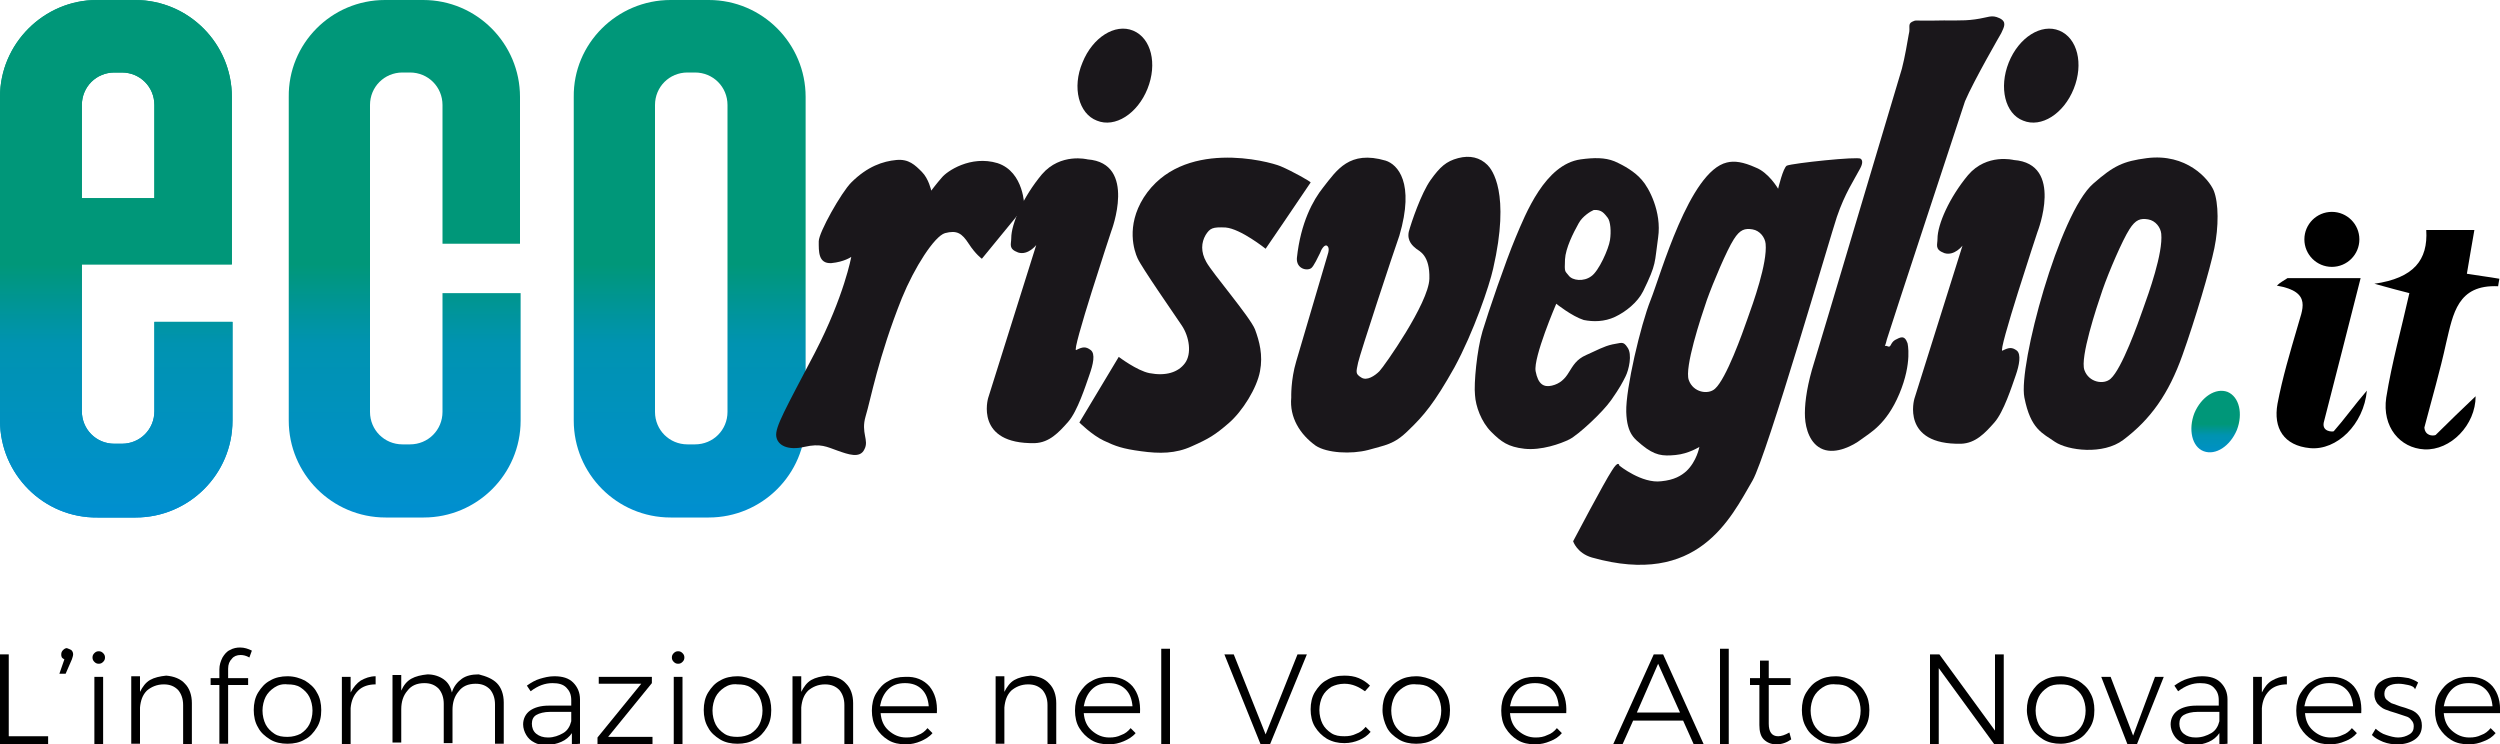
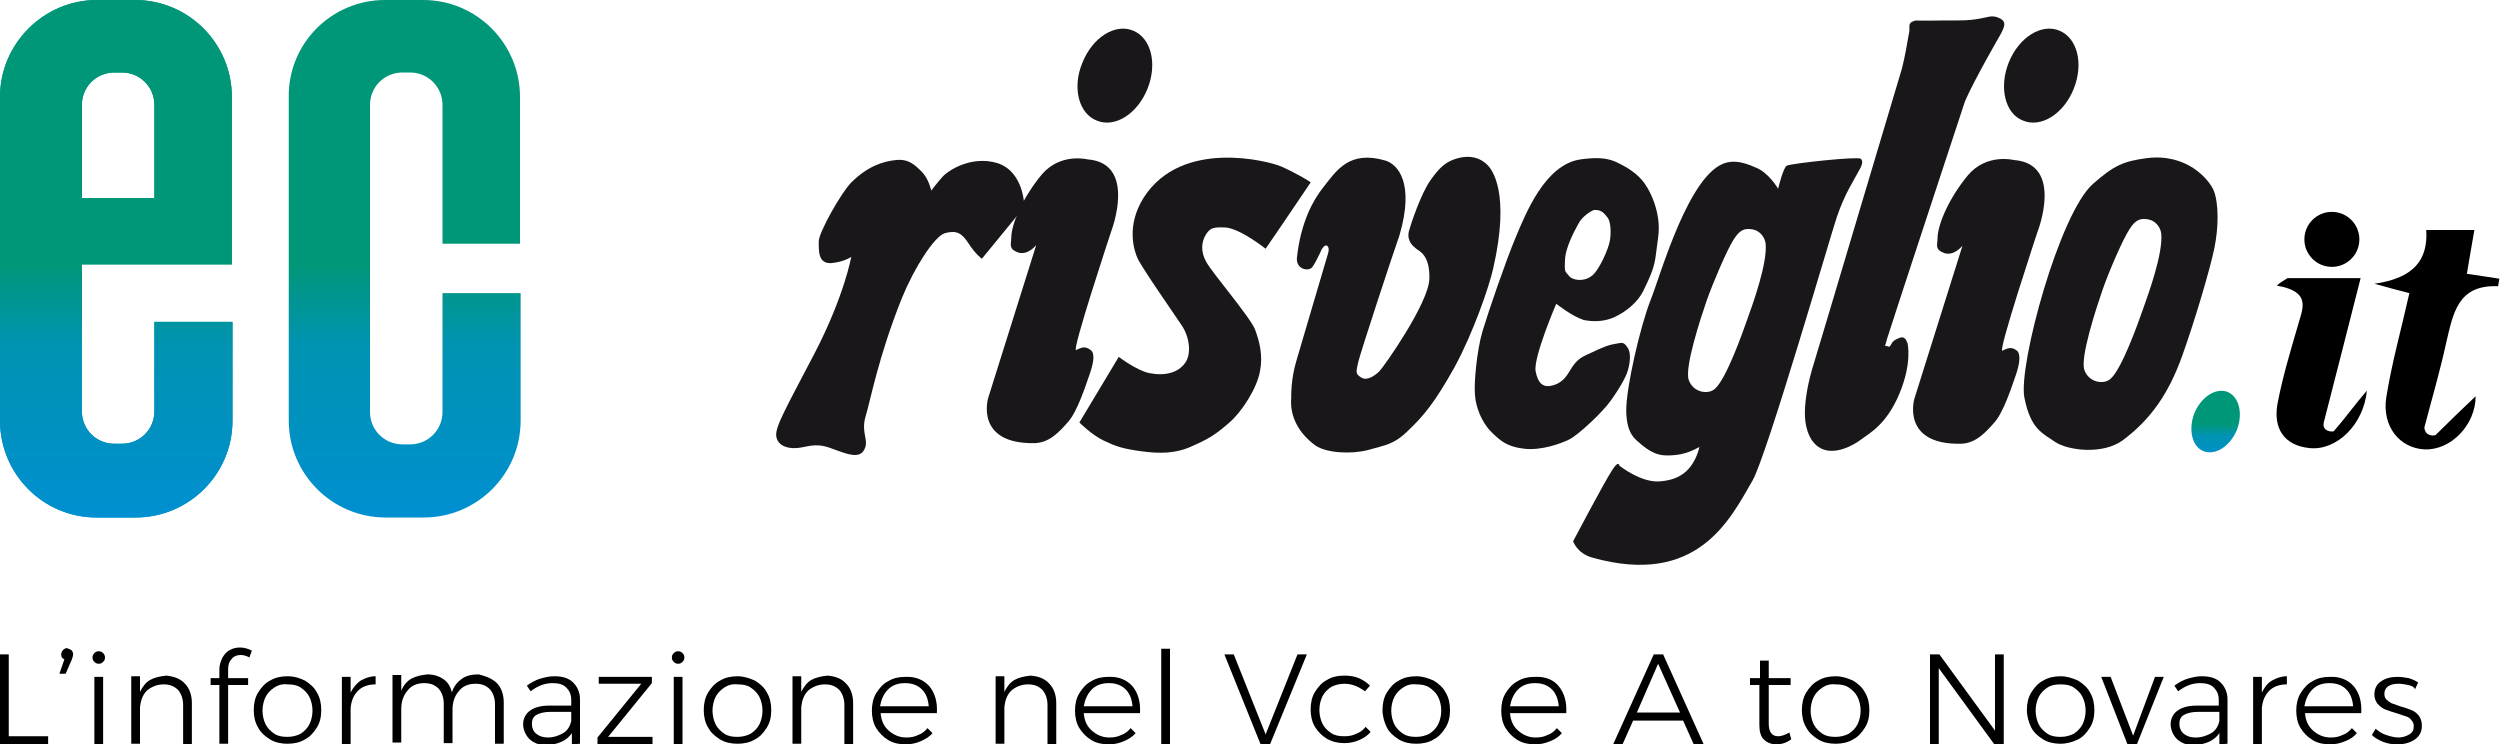
<svg xmlns="http://www.w3.org/2000/svg" id="Livello_1" x="0px" y="0px" width="400px" height="119.1px" viewBox="0 0 400 119.1" style="enable-background:new 0 0 400 119.1;" xml:space="preserve">
  <style type="text/css">	.st0{fill:url(#SVGID_1_);}	.st1{fill:url(#SVGID_00000183948848099732325780000005140567699120553654_);}	.st2{fill:url(#SVGID_00000146495041452020984480000017842849483408492181_);}	.st3{fill:url(#SVGID_00000104702773317363975950000009831014748525309087_);}	.st4{fill-rule:evenodd;clip-rule:evenodd;fill:#1A171B;}	.st5{fill:#1A171B;}	.st6{fill:url(#SVGID_00000119106656738075925860000001089358883256472196_);}	.st7{fill-rule:evenodd;clip-rule:evenodd;}</style>
  <linearGradient id="SVGID_1_" gradientUnits="userSpaceOnUse" x1="110.35" y1="84.276" x2="110.35" y2="7.113">
    <stop offset="0" style="stop-color:#008FD2" />
    <stop offset="0.379" style="stop-color:#0093B1" />
    <stop offset="0.544" style="stop-color:#009779" />
    <stop offset="1" style="stop-color:#009779" />
  </linearGradient>
-   <path class="st0" d="M110,11.6c-2.9,0-5.2,2.3-5.2,5.2v49.1c0,2.9,2.3,5.2,5.2,5.2h1.2c2.9,0,5.2-2.3,5.2-5.2V16.8 c0-2.9-2.3-5.2-5.2-5.2L110,11.6L110,11.6z M107.3,0h6.1c8.6,0,15.5,7,15.5,15.5v51.8c0,8.6-7,15.5-15.5,15.5h-6.1 c-8.6,0-15.5-7-15.5-15.5V15.5C91.7,7,98.7,0,107.3,0L107.3,0z" />
  <linearGradient id="SVGID_00000176015602490262637400000017289117104756191370_" gradientUnits="userSpaceOnUse" x1="18.6" y1="84.276" x2="18.6" y2="7.113">
    <stop offset="0" style="stop-color:#008FD2" />
    <stop offset="0.379" style="stop-color:#0093B1" />
    <stop offset="0.544" style="stop-color:#009779" />
    <stop offset="1" style="stop-color:#009779" />
  </linearGradient>
  <path style="fill:url(#SVGID_00000176015602490262637400000017289117104756191370_);" d="M24.7,31.7V16.8c0-2.9-2.3-5.2-5.2-5.2 h-1.2c-2.9,0-5.2,2.3-5.2,5.2v14.9L24.7,31.7L24.7,31.7z M15.5,0h6.1c8.6,0,15.5,7,15.5,15.5v26.8h-6.4h-6.1H13.1v23.5 c0,2.9,2.3,5.2,5.2,5.2h1.2c2.9,0,5.2-2.3,5.2-5.2V51.5h12.5v15.8c0,8.6-7,15.5-15.5,15.5h-6.1C7,82.9,0,75.9,0,67.3V15.5 C0,7,7,0,15.5,0L15.5,0z" />
  <linearGradient id="SVGID_00000078751529295544138130000000555578230740993185_" gradientUnits="userSpaceOnUse" x1="18.6" y1="84.276" x2="18.6" y2="7.113">
    <stop offset="0" style="stop-color:#008FD2" />
    <stop offset="0.379" style="stop-color:#0093B1" />
    <stop offset="0.544" style="stop-color:#009779" />
    <stop offset="1" style="stop-color:#009779" />
  </linearGradient>
  <path style="fill:url(#SVGID_00000078751529295544138130000000555578230740993185_);" d="M24.7,31.7V16.8c0-2.9-2.3-5.2-5.2-5.2 h-1.2c-2.9,0-5.2,2.3-5.2,5.2v14.9L24.7,31.7L24.7,31.7z M15.5,0h6.1c8.6,0,15.5,7,15.5,15.5v26.8h-6.4h-6.1H13.1v23.5 c0,2.9,2.3,5.2,5.2,5.2h1.2c2.9,0,5.2-2.3,5.2-5.2V51.5h12.5v15.8c0,8.6-7,15.5-15.5,15.5h-6.1C7,82.9,0,75.9,0,67.3V15.5 C0,7,7,0,15.5,0L15.5,0z" />
  <linearGradient id="SVGID_00000095322382462760920430000001905222172938351805_" gradientUnits="userSpaceOnUse" x1="64.749" y1="84.276" x2="64.749" y2="7.113">
    <stop offset="0" style="stop-color:#008FD2" />
    <stop offset="0.379" style="stop-color:#0093B1" />
    <stop offset="0.544" style="stop-color:#009779" />
    <stop offset="1" style="stop-color:#009779" />
  </linearGradient>
  <path style="fill:url(#SVGID_00000095322382462760920430000001905222172938351805_);" d="M61.6,0h6.1c8.6,0,15.5,7,15.5,15.5V39 H70.8V16.8c0-2.9-2.3-5.2-5.2-5.2h-1.2c-2.9,0-5.2,2.3-5.2,5.2v49.1c0,2.9,2.3,5.2,5.2,5.2h1.2c2.9,0,5.2-2.3,5.2-5.2v-19h12.5v20.4 c0,8.6-7,15.5-15.5,15.5h-6.1c-8.6,0-15.5-7-15.5-15.5V15.5C46.1,7,53,0,61.6,0L61.6,0z" />
  <path class="st4" d="M336.4,46.4c-1,2.9-3.6,10.8-2.9,12.8s3.1,2.4,4.2,1.4c1.8-1.6,4.4-8.9,5.2-11.2c0.9-2.5,3.2-8.9,2.9-12 c-0.1-1-0.9-2.1-2.1-2.3s-2,0-3,1.6C339.6,38.4,337.4,43.5,336.4,46.4L336.4,46.4z M323.9,63.6c-1-5.1,5.6-29.5,11-34.2 c3.3-2.9,4.8-3.6,8.6-4.1c6.3-0.8,9.9,3.3,10.7,5.2c0.8,2,0.8,5.8,0.1,9.2c-0.7,3.4-3.1,11.5-5.1,17.1c-2.2,6.2-5.1,10.3-9.5,13.6 c-3.2,2.4-8.8,1.7-10.9,0.3C326.8,69.3,324.9,68.7,323.9,63.6L323.9,63.6z" />
  <path class="st4" d="M273.1,48c-1,2.9-3.6,10.8-2.9,12.8s3.1,2.4,4.2,1.4c1.8-1.6,4.4-8.9,5.2-11.2c0.9-2.5,3.2-8.9,2.9-12 c-0.1-1-0.9-2.1-2.1-2.3s-2,0-3,1.6C276.3,40,274.1,45.2,273.1,48L273.1,48z M284.5,30.2c0,0,0.8-3.4,1.4-3.7 c1-0.4,11.4-1.5,11.8-1.1c0.3,0.2,0.4,0.7-0.1,1.6c-1,1.9-2.4,3.9-3.7,7.7c-0.9,2.6-11.2,38.2-13.5,42.2c-3.5,6-8.7,17.1-25.7,12.3 c-2.4-0.7-3-2.6-3-2.6s5-9.5,6.2-11.3c1.1-1.8,1.2-0.8,1.2-0.8s3.6,2.9,6.7,2.5c2.1-0.2,3.2-0.9,4-1.6c1.7-1.6,2.1-3.9,2.1-3.9 s-1.7,1.1-3.8,1.3c-2.1,0.2-3.3,0.1-5.4-1.6c-1-0.9-2.4-1.6-2.5-5.3s2.3-13.9,3.9-17.9s6.2-20.6,12.2-22c1.2-0.3,2.6-0.1,4.6,0.8 C283,27.6,284.5,30.2,284.5,30.2L284.5,30.2z" />
  <path class="st4" d="M252.6,35.7c-0.9,1.6-2.1,4-2.2,5.8c-0.1,2.2,0,1.8,0.6,2.6s2.4,1,3.6,0.1c1.2-0.8,2.8-4.4,3-5.8 c0.2-1.3,0.1-3-0.4-3.6s-0.9-1.3-2.2-1.2C254.5,33.8,253.2,34.6,252.6,35.7L252.6,35.7z M249,48.6c0,0-3.7,8.6-3.3,10.8 c0.4,2.1,1.3,2.6,2.6,2.3s2.1-1.1,2.7-2.1c0.7-1.1,1.2-2.1,2.8-2.8s2.8-1.4,4.2-1.7c1.4-0.2,1.7-0.6,2.4,0.5 c0.8,1.1,0.2,3.6-0.3,4.6s-0.9,1.8-2.3,3.8c-1.4,2-5.3,5.6-6.7,6.3s-4.5,1.8-7.2,1.5c-2.6-0.3-3.7-1.1-5.3-2.7s-2.5-4.1-2.6-5.9 c-0.2-1.8,0.3-7.2,1.2-10.2s3.7-11.2,5.3-15s4.7-11.7,10.4-12.5c2.2-0.3,3.9-0.3,5.4,0.3c1.6,0.7,3.3,1.7,4.4,3 c1.1,1.2,3.2,5.1,2.6,9.2s-0.2,4.1-2.4,8.6c-0.9,1.8-2.8,3.3-4.5,4.1s-3.5,0.8-5,0.5C251.5,50.6,249,48.6,249,48.6L249,48.6z" />
  <path class="st5" d="M136.2,41.1c0,0-1.1,6.2-5.8,15.3c-4.7,9-6.4,11.9-6.2,13.4c0.2,1.5,1.9,2.3,4.5,1.7c2.6-0.6,3.6,0,5.3,0.6 s3.6,1.3,4.3-0.2c0.8-1.5-0.6-2.6,0.2-5.3c0.8-2.6,2-9.4,5.8-18.9c2-4.9,5.2-9.9,6.9-10.4c1.9-0.5,2.7,0,3.8,1.7s2.1,2.4,2.1,2.4 l6.8-8.3c0,0,0-5.6-4.3-7c-4.3-1.3-8.1,1.3-8.9,2.3c-0.8,0.9-1.7,2.1-1.7,2.1s-0.4-1.9-1.5-3s-2.1-2.1-4.1-1.9 c-2.1,0.2-4.6,1-7.2,3.6c-1.6,1.6-5.2,8-5.2,9.4c0,1.6-0.1,3.6,2,3.5C135.1,41.9,136.2,41.1,136.2,41.1L136.2,41.1z" />
  <path class="st5" d="M179,57.1c0,0,2.9,2.2,4.9,2.6c2.6,0.5,4.6-0.1,5.7-1.6c1.1-1.5,0.7-4.2-0.5-6s-6.5-9.4-7.1-10.8 c-0.5-1.1-1.9-5.1,1-9.7c6.1-9.5,20-5.8,21.9-5s4.9,2.5,4.8,2.6c-1.8,2.7-7.2,10.6-7.2,10.6s-4-3.2-6.4-3.4 c-2.1-0.1-2.5,0.1-3.2,1.2c-0.7,1.2-0.8,2.7,0.1,4.3c0.9,1.7,7,8.8,7.8,10.8c0.7,1.9,1.3,4.1,0.8,6.7c-0.5,2.7-2.8,6.4-5,8.3 s-3.2,2.5-5.9,3.7c-2.6,1.2-5.2,1.2-8.1,0.8c-3-0.4-4.1-0.8-6-1.7c-1.9-0.9-3.9-2.9-3.9-2.9L179,57.1L179,57.1z" />
  <path class="st5" d="M217.3,58c-0.3,1.5-0.5,1.8,0.5,2.4c0.9,0.6,2.2-0.3,2.9-1s7.9-10.9,8-14.8c0.1-3.8-1.6-4.4-2.1-4.8 c-0.5-0.4-1.5-1.2-1.2-2.7c0.4-1.5,2-6.2,3.5-8.3s2.5-3,4.4-3.5s3.5-0.1,4.7,1.1c0.7,0.7,3.7,4.4,0.9,16.6 c-0.6,2.7-3.1,10.1-6.2,15.8c-3.2,5.7-4.9,7.7-7.3,10c-2.4,2.4-3.8,2.4-6.5,3.2c-2.7,0.7-6.6,0.5-8.4-0.7c-2.5-1.8-4.2-4.5-3.9-7.7 c0,0-0.1-2.8,0.8-5.8c0.9-3,5.1-17.3,5.1-17.3s0.3-0.9-0.2-1.2c-0.4-0.2-0.9,0.6-1.1,1.2c-0.3,0.6-1,2.1-1.4,2.4 c-0.7,0.5-2.4,0.1-2.3-1.6c0.6-5.7,2.6-9.3,4.2-11.3c2.2-2.8,4.2-6,10-4.3c1.9,0.6,4.7,3.5,2.2,12C223,40.2,217.6,56.6,217.3,58 L217.3,58z" />
  <path class="st5" d="M308.9,3.3c3.1-0.1,5,0.1,7.1-0.2c2.2-0.3,2.6-0.8,3.9-0.2s0.7,1.5,0.3,2.4c0,0-4.4,7.6-5.8,10.9 c0,0-12,36.4-12.5,38.1c-0.4,1.7-0.5,0.8,0.1,1.1s0.4-0.5,1.2-1c0.8-0.4,1.5-0.9,2,0.5c0,0,0.8,3.1-1.3,8.1c-2.1,5-4.8,6.3-6.1,7.3 c-1.3,1-4,2.4-6.1,1.6s-2.8-3.3-2.9-5.1c-0.1-1.8,0.2-4.4,1.1-7.6c1-3.2,13.8-46.3,14.4-48.2c0.5-1.9,0.9-4.4,1.1-5.5 c0.3-1.1-0.2-1.6,0.5-2C306.7,3.2,305.8,3.3,308.9,3.3L308.9,3.3z" />
  <path class="st5" d="M165.8,39.2l-7.7,24.5c0,0-2.2,7.4,7.5,7.2c2.3-0.1,3.8-1.7,5.3-3.4c1.5-1.7,2.8-5.8,3.4-7.5 c0.6-1.7,1-3.4,0.2-4s-1.3-0.5-2.3,0c-0.9,0.6,5.6-19,5.6-19s4.2-10.9-3.8-11.5c0,0-4.3-1.1-7.3,2.4c-3,3.6-4.9,7.9-4.9,10.2 c0,1-0.5,1.7,1.1,2.3C164.5,40.9,165.8,39.2,165.8,39.2L165.8,39.2z" />
  <path class="st5" d="M314,39.3l-7.7,24.5c0,0-2.2,7.4,7.5,7.2c2.3-0.1,3.8-1.7,5.3-3.4c1.5-1.7,2.8-5.8,3.4-7.5s0.9-3.4,0.2-4 c-0.8-0.6-1.3-0.5-2.3,0c-0.9,0.6,5.6-19,5.6-19s4.3-10.9-3.8-11.5c0,0-4.3-1.1-7.3,2.4c-3,3.6-4.9,7.9-4.9,10.2 c0,1-0.5,1.7,1.1,2.3C312.7,41,314,39.3,314,39.3L314,39.3z" />
  <linearGradient id="SVGID_00000056398186231159420370000003780731785705959317_" gradientUnits="userSpaceOnUse" x1="354.5" y1="73.79" x2="354.5" y2="62.899">
    <stop offset="0" style="stop-color:#008FD2" />
    <stop offset="0.379" style="stop-color:#0093B1" />
    <stop offset="0.544" style="stop-color:#009779" />
    <stop offset="1" style="stop-color:#009779" />
  </linearGradient>
  <path style="fill:url(#SVGID_00000056398186231159420370000003780731785705959317_);" d="M351.1,66.1c1.1-2.6,3.4-4.1,5.3-3.4 c1.9,0.8,2.5,3.5,1.5,6.1c-1.1,2.6-3.4,4.1-5.3,3.4S350.1,68.7,351.1,66.1L351.1,66.1z" />
  <g>
    <path class="st7" d="M385.5,46.9c-1.6-0.4-2.7-0.7-5.6-1.5c6.3-0.9,8.6-3.8,8.3-8.6c2.9,0,5.1,0,7.7,0c-0.4,2.4-0.8,4.5-1.2,7  c1.8,0.3,3.5,0.5,5.2,0.8c-0.1,0.5-0.2,1.2-0.2,1.2c-6.5-0.3-7.2,4.4-8.3,9c-1,4.6-2.3,9-3.5,13.6c0.1,1.3,1.3,1.4,1.8,1.2  c2.1-2.1,4.3-4.2,6.4-6.2c0,4.6-4,8.7-8.2,8.5c-3.9-0.2-6.8-3.6-6.1-8.3C382.7,58,384.2,52.7,385.5,46.9z" />
    <path class="st7" d="M366,44.5c3.8,0,7.7,0,11.7,0c-2,7.8-3.9,15.4-5.9,23.1c-0.3,1.5,1.4,1.5,1.6,1.4c1.6-1.8,3.4-4.3,5.3-6.5  c-0.5,5.4-4.8,9.6-9.1,9.2c-4.2-0.4-5.9-3.2-5.2-7.1c0.8-4.2,2-8.2,3.2-12.3c0.7-2.7,2.5-5.6-3.3-6.6  C364.8,45.2,365.4,44.9,366,44.5z" />
  </g>
  <circle class="st7" cx="373.1" cy="38.3" r="4.4" />
  <path class="st5" d="M173.2,10c1.6-4,5.2-6.3,8.1-5.1c2.9,1.2,3.9,5.3,2.3,9.3c-1.6,4-5.2,6.3-8.1,5.1C172.6,18.2,171.5,14,173.2,10 L173.2,10z" />
  <path class="st5" d="M321.4,10c1.6-4,5.2-6.3,8.1-5.1s3.9,5.3,2.3,9.3s-5.2,6.3-8.1,5.1C320.8,18.2,319.8,14,321.4,10L321.4,10z" />
  <g>
    <path d="M0,104.7h1.4v13.1h6.3v1.3H0V104.7z" />
    <path d="M11.4,104c0.2,0.2,0.3,0.4,0.3,0.7c0,0.2-0.1,0.5-0.2,0.8l-1,2.3h-1l0.8-2.3c-0.2-0.1-0.3-0.2-0.4-0.3  c-0.1-0.2-0.1-0.3-0.1-0.5c0-0.3,0.1-0.5,0.3-0.7s0.4-0.3,0.6-0.3C11,103.8,11.2,103.9,11.4,104z" />
    <path d="M16.5,104.5c0.2,0.2,0.3,0.4,0.3,0.7c0,0.3-0.1,0.5-0.3,0.7c-0.2,0.2-0.4,0.3-0.7,0.3s-0.5-0.1-0.7-0.3  c-0.2-0.2-0.3-0.4-0.3-0.7c0-0.3,0.1-0.5,0.3-0.7s0.4-0.3,0.7-0.3S16.3,104.3,16.5,104.5z M15.1,108.3h1.4v10.8h-1.4V108.3z" />
    <path d="M29.6,109.4c0.7,0.7,1.1,1.8,1.1,3.1v6.6h-1.4v-6.3c0-1-0.3-1.8-0.8-2.4c-0.6-0.6-1.3-0.9-2.3-0.9c-1.1,0-2,0.4-2.7,1  c-0.7,0.7-1,1.6-1.1,2.7v5.8H21v-10.8h1.4v2.5c0.4-0.8,0.9-1.5,1.6-1.9s1.6-0.6,2.6-0.7C27.8,108.2,28.9,108.6,29.6,109.4z" />
    <path d="M37.1,105.4c-0.4,0.4-0.6,0.9-0.6,1.6v1.5h3.2v1.1h-3.2v9.4h-1.4v-9.4h-1.4v-1.1h1.4v-1.4c0-0.7,0.2-1.3,0.5-1.9  c0.3-0.5,0.7-1,1.2-1.2c0.5-0.3,1.1-0.4,1.6-0.4c0.7,0,1.3,0.2,1.9,0.5l-0.4,1.1c-0.5-0.3-1-0.4-1.4-0.4  C37.9,104.8,37.4,105,37.1,105.4z" />
    <path d="M48.8,108.9c0.8,0.5,1.5,1.1,1.9,1.9c0.5,0.8,0.7,1.8,0.7,2.8c0,1.1-0.2,2-0.7,2.8s-1.1,1.5-1.9,1.9  C48,118.8,47,119,46,119s-2-0.2-2.8-0.7s-1.5-1.1-1.9-1.9c-0.5-0.8-0.7-1.8-0.7-2.8s0.2-2,0.7-2.8s1.1-1.5,1.9-1.9  c0.8-0.5,1.8-0.7,2.8-0.7C47.1,108.2,48,108.5,48.8,108.9z M43.9,110c-0.6,0.4-1.1,0.9-1.4,1.5c-0.3,0.6-0.5,1.4-0.5,2.2  c0,0.8,0.2,1.6,0.5,2.2s0.8,1.1,1.4,1.5c0.6,0.4,1.3,0.5,2.1,0.5s1.5-0.2,2.1-0.5c0.6-0.4,1.1-0.9,1.4-1.5c0.3-0.6,0.5-1.4,0.5-2.2  c0-0.8-0.2-1.6-0.5-2.2s-0.8-1.1-1.4-1.5c-0.6-0.4-1.3-0.5-2.1-0.5C45.2,109.4,44.5,109.6,43.9,110z" />
    <path d="M57.7,108.9c0.7-0.4,1.5-0.7,2.4-0.7v1.3c-1.1,0-2.1,0.3-2.8,1s-1.1,1.6-1.2,2.8v5.8h-1.4v-10.8h1.4v2.5  C56.5,110,57.1,109.3,57.7,108.9z" />
    <path d="M79.5,109.3c0.7,0.7,1.1,1.8,1.1,3.1v6.6h-1.4v-6.3c0-1-0.3-1.8-0.8-2.4c-0.6-0.6-1.3-0.9-2.3-0.9c-1.2,0-2.1,0.4-2.7,1.2  c-0.7,0.8-1,1.8-1,3v5.3H71v-6.3c0-1-0.3-1.8-0.8-2.4c-0.6-0.6-1.3-0.9-2.3-0.9c-1.2,0-2.1,0.4-2.7,1.2c-0.7,0.8-1,1.8-1,3v5.3  h-1.4V108h1.4v2.5c0.4-0.9,0.9-1.5,1.6-1.9s1.6-0.6,2.6-0.7c1,0,1.9,0.3,2.6,0.8s1.1,1.2,1.3,2.1c0.3-1,0.9-1.7,1.6-2.2  s1.6-0.7,2.7-0.7C77.8,108.2,78.8,108.6,79.5,109.3z" />
    <path d="M91.5,119.1v-1.8c-0.4,0.6-1,1.1-1.7,1.4s-1.5,0.5-2.4,0.5c-0.7,0-1.4-0.1-1.9-0.4c-0.6-0.3-1-0.7-1.3-1.2  s-0.5-1.1-0.5-1.7c0-0.9,0.4-1.7,1.1-2.2s1.7-0.8,3-0.8h3.6V112c0-0.9-0.3-1.5-0.8-2s-1.2-0.7-2.2-0.7c-1.2,0-2.3,0.4-3.5,1.3  l-0.6-0.9c0.7-0.5,1.4-0.9,2.1-1.1s1.4-0.4,2.3-0.4c1.3,0,2.3,0.3,3,1s1.1,1.6,1.1,2.7v7.1L91.5,119.1L91.5,119.1z M90.1,117.3  c0.7-0.4,1.1-1.1,1.3-1.9v-1.5H88c-0.9,0-1.7,0.2-2.2,0.5s-0.7,0.8-0.7,1.4s0.2,1.2,0.7,1.6s1.1,0.6,1.9,0.6  C88.6,118,89.4,117.7,90.1,117.3z" />
    <path d="M95.9,108.3h8.4v1l-7,8.6h7.1v1.2h-8.8V118l7-8.6h-6.8v-1.1H95.9z" />
    <path d="M109.2,104.5c0.2,0.2,0.3,0.4,0.3,0.7c0,0.3-0.1,0.5-0.3,0.7c-0.2,0.2-0.4,0.3-0.7,0.3c-0.3,0-0.5-0.1-0.7-0.3  c-0.2-0.2-0.3-0.4-0.3-0.7c0-0.3,0.1-0.5,0.3-0.7c0.2-0.2,0.4-0.3,0.7-0.3C108.8,104.2,109,104.3,109.2,104.5z M107.8,108.3h1.4  v10.8h-1.4V108.3z" />
    <path d="M120.8,108.9c0.8,0.5,1.5,1.1,1.9,1.9c0.5,0.8,0.7,1.8,0.7,2.8c0,1.1-0.2,2-0.7,2.8s-1.1,1.5-1.9,1.9  c-0.8,0.5-1.8,0.7-2.8,0.7s-2-0.2-2.8-0.7s-1.5-1.1-1.9-1.9c-0.5-0.8-0.7-1.8-0.7-2.8s0.2-2,0.7-2.8s1.1-1.5,1.9-1.9  c0.8-0.5,1.8-0.7,2.8-0.7C119,108.2,119.9,108.5,120.8,108.9z M115.9,110c-0.6,0.4-1.1,0.9-1.4,1.5s-0.5,1.4-0.5,2.2  c0,0.8,0.2,1.6,0.5,2.2s0.8,1.1,1.4,1.5s1.3,0.5,2.1,0.5c0.8,0,1.5-0.2,2.1-0.5c0.6-0.4,1.1-0.9,1.4-1.5s0.5-1.4,0.5-2.2  c0-0.8-0.2-1.6-0.5-2.2s-0.8-1.1-1.4-1.5s-1.3-0.5-2.1-0.5C117.2,109.4,116.5,109.6,115.9,110z" />
    <path d="M135.4,109.4c0.7,0.7,1.1,1.8,1.1,3.1v6.6h-1.4v-6.3c0-1-0.3-1.8-0.8-2.4c-0.6-0.6-1.3-0.9-2.3-0.9c-1.1,0-2,0.4-2.7,1  c-0.7,0.7-1,1.6-1.1,2.7v5.8h-1.4v-10.8h1.4v2.5c0.4-0.8,0.9-1.5,1.6-1.9c0.7-0.4,1.6-0.6,2.6-0.7  C133.7,108.2,134.7,108.6,135.4,109.4z" />
    <path d="M148.7,109.8c0.9,1.1,1.3,2.5,1.2,4.3h-9c0.1,1.2,0.5,2.1,1.3,2.8c0.8,0.7,1.7,1.1,2.8,1.1c0.7,0,1.3-0.1,1.9-0.4  c0.6-0.2,1.1-0.6,1.5-1.1l0.8,0.8c-0.5,0.6-1.2,1-1.9,1.3s-1.5,0.5-2.4,0.5c-1,0-2-0.2-2.8-0.7s-1.4-1.1-1.9-1.9s-0.7-1.8-0.7-2.8  s0.2-2,0.7-2.8s1.1-1.5,1.9-1.9c0.8-0.5,1.7-0.7,2.7-0.7C146.5,108.2,147.8,108.8,148.7,109.8z M148.6,113c-0.1-1.1-0.4-2-1.1-2.7  c-0.7-0.7-1.6-1-2.7-1c-1.1,0-2,0.3-2.7,1s-1.1,1.6-1.3,2.7H148.6z" />
    <path d="M167.9,109.4c0.7,0.7,1.1,1.8,1.1,3.1v6.6h-1.4v-6.3c0-1-0.3-1.8-0.8-2.4c-0.6-0.6-1.3-0.9-2.3-0.9c-1.1,0-2,0.4-2.7,1  c-0.7,0.7-1,1.6-1.1,2.7v5.8h-1.4v-10.8h1.4v2.5c0.4-0.8,0.9-1.5,1.6-1.9c0.7-0.4,1.6-0.6,2.6-0.7  C166.2,108.2,167.2,108.6,167.9,109.4z" />
    <path d="M181.2,109.8c0.9,1.1,1.3,2.5,1.2,4.3h-9c0.1,1.2,0.5,2.1,1.3,2.8c0.8,0.7,1.7,1.1,2.8,1.1c0.7,0,1.3-0.1,1.9-0.4  c0.6-0.2,1.1-0.6,1.5-1.1l0.8,0.8c-0.5,0.6-1.2,1-1.9,1.3s-1.5,0.5-2.4,0.5c-1,0-2-0.2-2.8-0.7s-1.4-1.1-1.9-1.9s-0.7-1.8-0.7-2.8  s0.2-2,0.7-2.8s1.1-1.5,1.9-1.9c0.8-0.5,1.7-0.7,2.7-0.7C179,108.2,180.3,108.8,181.2,109.8z M181.2,113c-0.1-1.1-0.4-2-1.1-2.7  c-0.7-0.7-1.6-1-2.7-1c-1.1,0-2,0.3-2.7,1s-1.1,1.6-1.3,2.7H181.2z" />
    <path d="M185.8,103.8h1.4v15.3h-1.4V103.8z" />
    <path d="M195.9,104.7h1.5l5.1,12.8l5.1-12.8h1.5l-5.9,14.4h-1.5L195.9,104.7z" />
    <path d="M215.1,109.4c-0.8,0-1.5,0.2-2.1,0.5c-0.6,0.4-1.1,0.9-1.4,1.5c-0.3,0.6-0.5,1.4-0.5,2.2s0.2,1.6,0.5,2.2s0.8,1.1,1.4,1.5  c0.6,0.4,1.3,0.5,2.1,0.5c0.7,0,1.3-0.1,1.9-0.4c0.6-0.2,1.1-0.6,1.5-1.1l0.8,0.8c-0.5,0.6-1.1,1-1.8,1.3s-1.5,0.5-2.4,0.5  c-1,0-1.9-0.2-2.8-0.7c-0.8-0.5-1.4-1.1-1.9-1.9s-0.7-1.8-0.7-2.8s0.2-2,0.7-2.8s1.1-1.5,1.9-1.9c0.8-0.5,1.7-0.7,2.8-0.7  c0.8,0,1.6,0.1,2.3,0.4s1.3,0.7,1.8,1.2l-0.8,0.9C217.4,109.9,216.4,109.4,215.1,109.4z" />
    <path d="M229.4,108.9c0.8,0.5,1.5,1.1,1.9,1.9c0.5,0.8,0.7,1.8,0.7,2.8c0,1.1-0.2,2-0.7,2.8s-1.1,1.5-1.9,1.9  c-0.8,0.5-1.8,0.7-2.8,0.7s-2-0.2-2.8-0.7s-1.5-1.1-1.9-1.9s-0.7-1.8-0.7-2.8s0.2-2,0.7-2.8s1.1-1.5,1.9-1.9  c0.8-0.5,1.8-0.7,2.8-0.7C227.6,108.2,228.5,108.5,229.4,108.9z M224.5,110c-0.6,0.4-1.1,0.9-1.4,1.5c-0.3,0.6-0.5,1.4-0.5,2.2  c0,0.8,0.2,1.6,0.5,2.2s0.8,1.1,1.4,1.5c0.6,0.4,1.3,0.5,2.1,0.5s1.5-0.2,2.1-0.5c0.6-0.4,1.1-0.9,1.4-1.5c0.3-0.6,0.5-1.4,0.5-2.2  c0-0.8-0.2-1.6-0.5-2.2s-0.8-1.1-1.4-1.5c-0.6-0.4-1.3-0.5-2.1-0.5C225.8,109.4,225.1,109.6,224.5,110z" />
    <path d="M249.4,109.8c0.9,1.1,1.3,2.5,1.2,4.3h-9c0.1,1.2,0.5,2.1,1.3,2.8c0.8,0.7,1.7,1.1,2.8,1.1c0.7,0,1.3-0.1,1.9-0.4  c0.6-0.2,1.1-0.6,1.5-1.1l0.8,0.8c-0.5,0.6-1.1,1-1.9,1.3c-0.7,0.3-1.5,0.5-2.4,0.5c-1,0-2-0.2-2.8-0.7s-1.4-1.1-1.9-1.9  s-0.7-1.8-0.7-2.8s0.2-2,0.7-2.8s1.1-1.5,1.9-1.9c0.8-0.5,1.7-0.7,2.7-0.7C247.3,108.2,248.6,108.8,249.4,109.8z M249.4,113  c-0.1-1.1-0.4-2-1.1-2.7c-0.7-0.7-1.6-1-2.7-1c-1.1,0-2,0.3-2.7,1s-1.1,1.6-1.3,2.7H249.4z" />
    <path d="M271,119.1l-1.7-3.8h-8l-1.7,3.8h-1.5l6.5-14.4h1.5l6.5,14.4H271z M261.9,114h6.9l-3.5-7.8L261.9,114z" />
-     <path d="M275.2,103.8h1.4v15.3h-1.4V103.8z" />
    <path d="M286.6,118.3c-0.7,0.5-1.5,0.8-2.4,0.8c-0.8,0-1.5-0.3-2-0.8s-0.7-1.3-0.7-2.3v-6.4H280v-1.1h1.6v-2.8h1.4v2.8h3.5v1.1H283  v6.2c0,1.3,0.5,2,1.5,2c0.5,0,1.1-0.2,1.8-0.6L286.6,118.3z" />
    <path d="M296.5,108.9c0.8,0.5,1.5,1.1,1.9,1.9c0.5,0.8,0.7,1.8,0.7,2.8c0,1.1-0.2,2-0.7,2.8s-1.1,1.5-1.9,1.9  c-0.8,0.5-1.8,0.7-2.8,0.7s-2-0.2-2.8-0.7s-1.5-1.1-1.9-1.9c-0.5-0.8-0.7-1.8-0.7-2.8s0.2-2,0.7-2.8s1.1-1.5,1.9-1.9  c0.8-0.5,1.8-0.7,2.8-0.7C294.7,108.2,295.6,108.5,296.5,108.9z M291.6,110c-0.6,0.4-1.1,0.9-1.4,1.5s-0.5,1.4-0.5,2.2  c0,0.8,0.2,1.6,0.5,2.2s0.8,1.1,1.4,1.5s1.3,0.5,2.1,0.5c0.8,0,1.5-0.2,2.1-0.5c0.6-0.4,1.1-0.9,1.4-1.5s0.5-1.4,0.5-2.2  c0-0.8-0.2-1.6-0.5-2.2s-0.8-1.1-1.4-1.5s-1.3-0.5-2.1-0.5C292.9,109.4,292.2,109.6,291.6,110z" />
    <path d="M319.2,104.7h1.4v14.4h-1.5l-8.9-12.2v12.2h-1.4v-14.4h1.5l8.9,12.2V104.7z" />
    <path d="M332.5,108.9c0.8,0.5,1.5,1.1,1.9,1.9c0.5,0.8,0.7,1.8,0.7,2.8c0,1.1-0.2,2-0.7,2.8s-1.1,1.5-1.9,1.9s-1.8,0.7-2.8,0.7  s-2-0.2-2.8-0.7s-1.5-1.1-1.9-1.9s-0.7-1.8-0.7-2.8s0.2-2,0.7-2.8s1.1-1.5,1.9-1.9c0.8-0.5,1.8-0.7,2.8-0.7  C330.7,108.2,331.6,108.5,332.5,108.9z M327.6,110c-0.6,0.4-1.1,0.9-1.4,1.5s-0.5,1.4-0.5,2.2c0,0.8,0.2,1.6,0.5,2.2  s0.8,1.1,1.4,1.5s1.3,0.5,2.1,0.5s1.5-0.2,2.1-0.5c0.6-0.4,1.1-0.9,1.4-1.5s0.5-1.4,0.5-2.2c0-0.8-0.2-1.6-0.5-2.2  s-0.8-1.1-1.4-1.5s-1.3-0.5-2.1-0.5S328.2,109.6,327.6,110z" />
    <path d="M336.2,108.3h1.5l3.6,9.4l3.5-9.4h1.4l-4.3,10.8h-1.5L336.2,108.3z" />
    <path d="M355.1,119.1v-1.8c-0.4,0.6-1,1.1-1.7,1.4s-1.5,0.5-2.4,0.5c-0.7,0-1.4-0.1-1.9-0.4c-0.6-0.3-1-0.7-1.3-1.2  s-0.5-1.1-0.5-1.7c0-0.9,0.4-1.7,1.1-2.2s1.7-0.8,3-0.8h3.6V112c0-0.9-0.3-1.5-0.8-2s-1.2-0.7-2.2-0.7c-1.2,0-2.3,0.4-3.5,1.3  l-0.6-0.9c0.7-0.5,1.4-0.9,2.1-1.1s1.4-0.4,2.3-0.4c1.3,0,2.3,0.3,3,1s1.1,1.6,1.1,2.7v7.1L355.1,119.1L355.1,119.1z M353.8,117.3  c0.7-0.4,1.1-1.1,1.3-1.9v-1.5h-3.5c-0.9,0-1.7,0.2-2.2,0.5s-0.7,0.8-0.7,1.4s0.2,1.2,0.7,1.6s1.1,0.6,1.9,0.6  C352.3,118,353.1,117.7,353.8,117.3z" />
    <path d="M363.5,108.9c0.7-0.4,1.5-0.7,2.4-0.7v1.3c-1.1,0-2.1,0.3-2.8,1c-0.7,0.7-1.1,1.6-1.2,2.8v5.8h-1.4v-10.8h1.4v2.5  C362.3,110,362.8,109.3,363.5,108.9z" />
    <path d="M376.6,109.8c0.9,1.1,1.3,2.5,1.2,4.3h-9c0.1,1.2,0.5,2.1,1.3,2.8c0.8,0.7,1.7,1.1,2.8,1.1c0.7,0,1.3-0.1,1.9-0.4  c0.6-0.2,1.1-0.6,1.5-1.1l0.8,0.8c-0.5,0.6-1.1,1-1.9,1.3c-0.7,0.3-1.5,0.5-2.4,0.5c-1,0-2-0.2-2.8-0.7s-1.4-1.1-1.9-1.9  s-0.7-1.8-0.7-2.8s0.2-2,0.7-2.8s1.1-1.5,1.9-1.9c0.8-0.5,1.7-0.7,2.7-0.7C374.4,108.2,375.7,108.8,376.6,109.8z M376.5,113  c-0.1-1.1-0.4-2-1.1-2.7s-1.6-1-2.7-1s-2,0.3-2.7,1s-1.1,1.6-1.3,2.7H376.5z" />
    <path d="M385.3,109.6c-0.5-0.1-1-0.2-1.5-0.2c-0.7,0-1.2,0.1-1.7,0.4c-0.4,0.3-0.6,0.7-0.6,1.2c0,0.4,0.1,0.7,0.3,0.9  c0.2,0.2,0.5,0.4,0.8,0.6c0.3,0.1,0.8,0.3,1.4,0.5c0.7,0.2,1.3,0.4,1.8,0.6s0.9,0.5,1.2,0.9c0.3,0.4,0.5,0.9,0.5,1.6  c0,1-0.4,1.7-1.1,2.2s-1.7,0.8-2.8,0.8c-0.8,0-1.5-0.1-2.3-0.4c-0.7-0.3-1.3-0.6-1.8-1.1l0.6-1c0.5,0.4,1,0.8,1.7,1  c0.6,0.2,1.3,0.4,1.9,0.4c0.7,0,1.3-0.2,1.8-0.5s0.7-0.7,0.7-1.3c0-0.4-0.1-0.7-0.4-1c-0.2-0.3-0.5-0.5-0.9-0.6s-0.8-0.3-1.5-0.5  s-1.3-0.4-1.8-0.6s-0.8-0.5-1.2-0.9c-0.3-0.4-0.5-0.9-0.5-1.5c0-0.9,0.4-1.7,1.1-2.1c0.7-0.5,1.6-0.7,2.6-0.7  c0.6,0,1.2,0.1,1.8,0.2c0.6,0.2,1.1,0.4,1.5,0.7l-0.5,1.1C386.3,109.9,385.8,109.7,385.3,109.6z" />
-     <path d="M398.8,109.8c0.9,1.1,1.3,2.5,1.2,4.3h-9c0.1,1.2,0.5,2.1,1.3,2.8c0.8,0.7,1.7,1.1,2.8,1.1c0.7,0,1.3-0.1,1.9-0.4  c0.6-0.2,1.1-0.6,1.5-1.1l0.8,0.8c-0.5,0.6-1.1,1-1.9,1.3c-0.7,0.3-1.5,0.5-2.4,0.5c-1,0-2-0.2-2.8-0.7s-1.4-1.1-1.9-1.9  s-0.7-1.8-0.7-2.8s0.2-2,0.7-2.8s1.1-1.5,1.9-1.9c0.8-0.5,1.7-0.7,2.7-0.7C396.6,108.2,397.9,108.8,398.8,109.8z M398.8,113  c-0.1-1.1-0.4-2-1.1-2.7s-1.6-1-2.7-1s-2,0.3-2.7,1s-1.1,1.6-1.3,2.7H398.8z" />
  </g>
</svg>